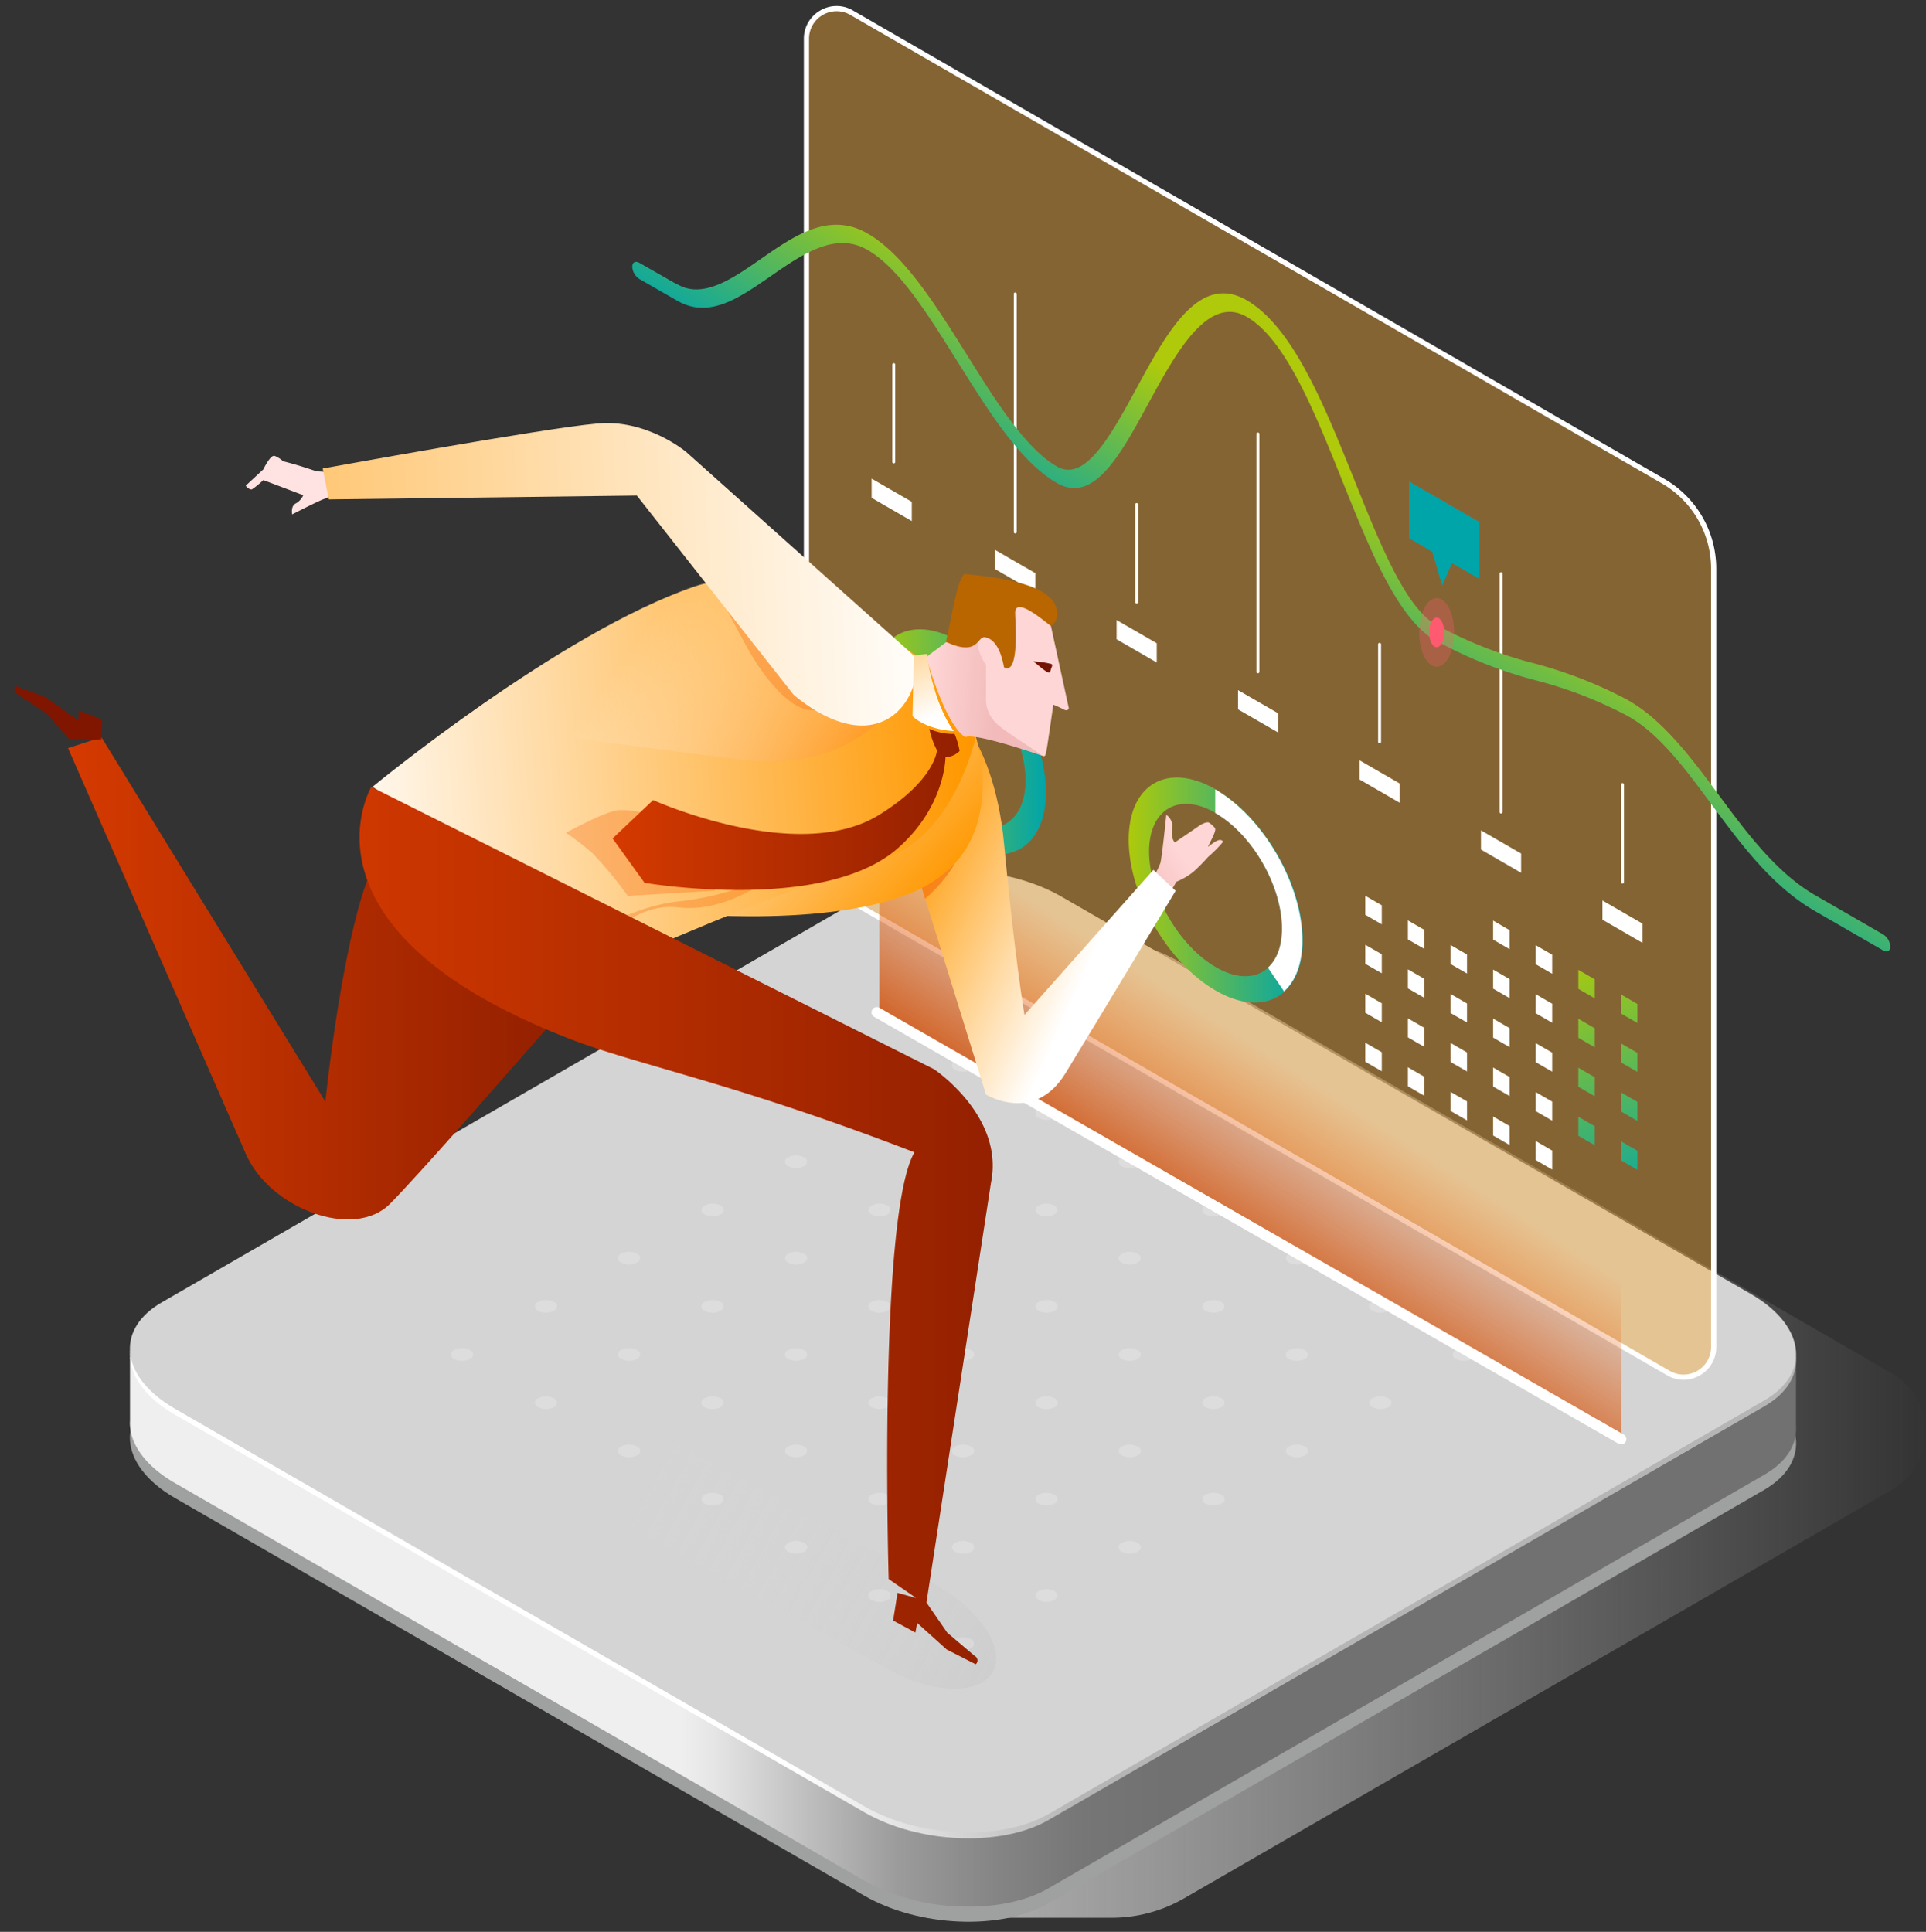
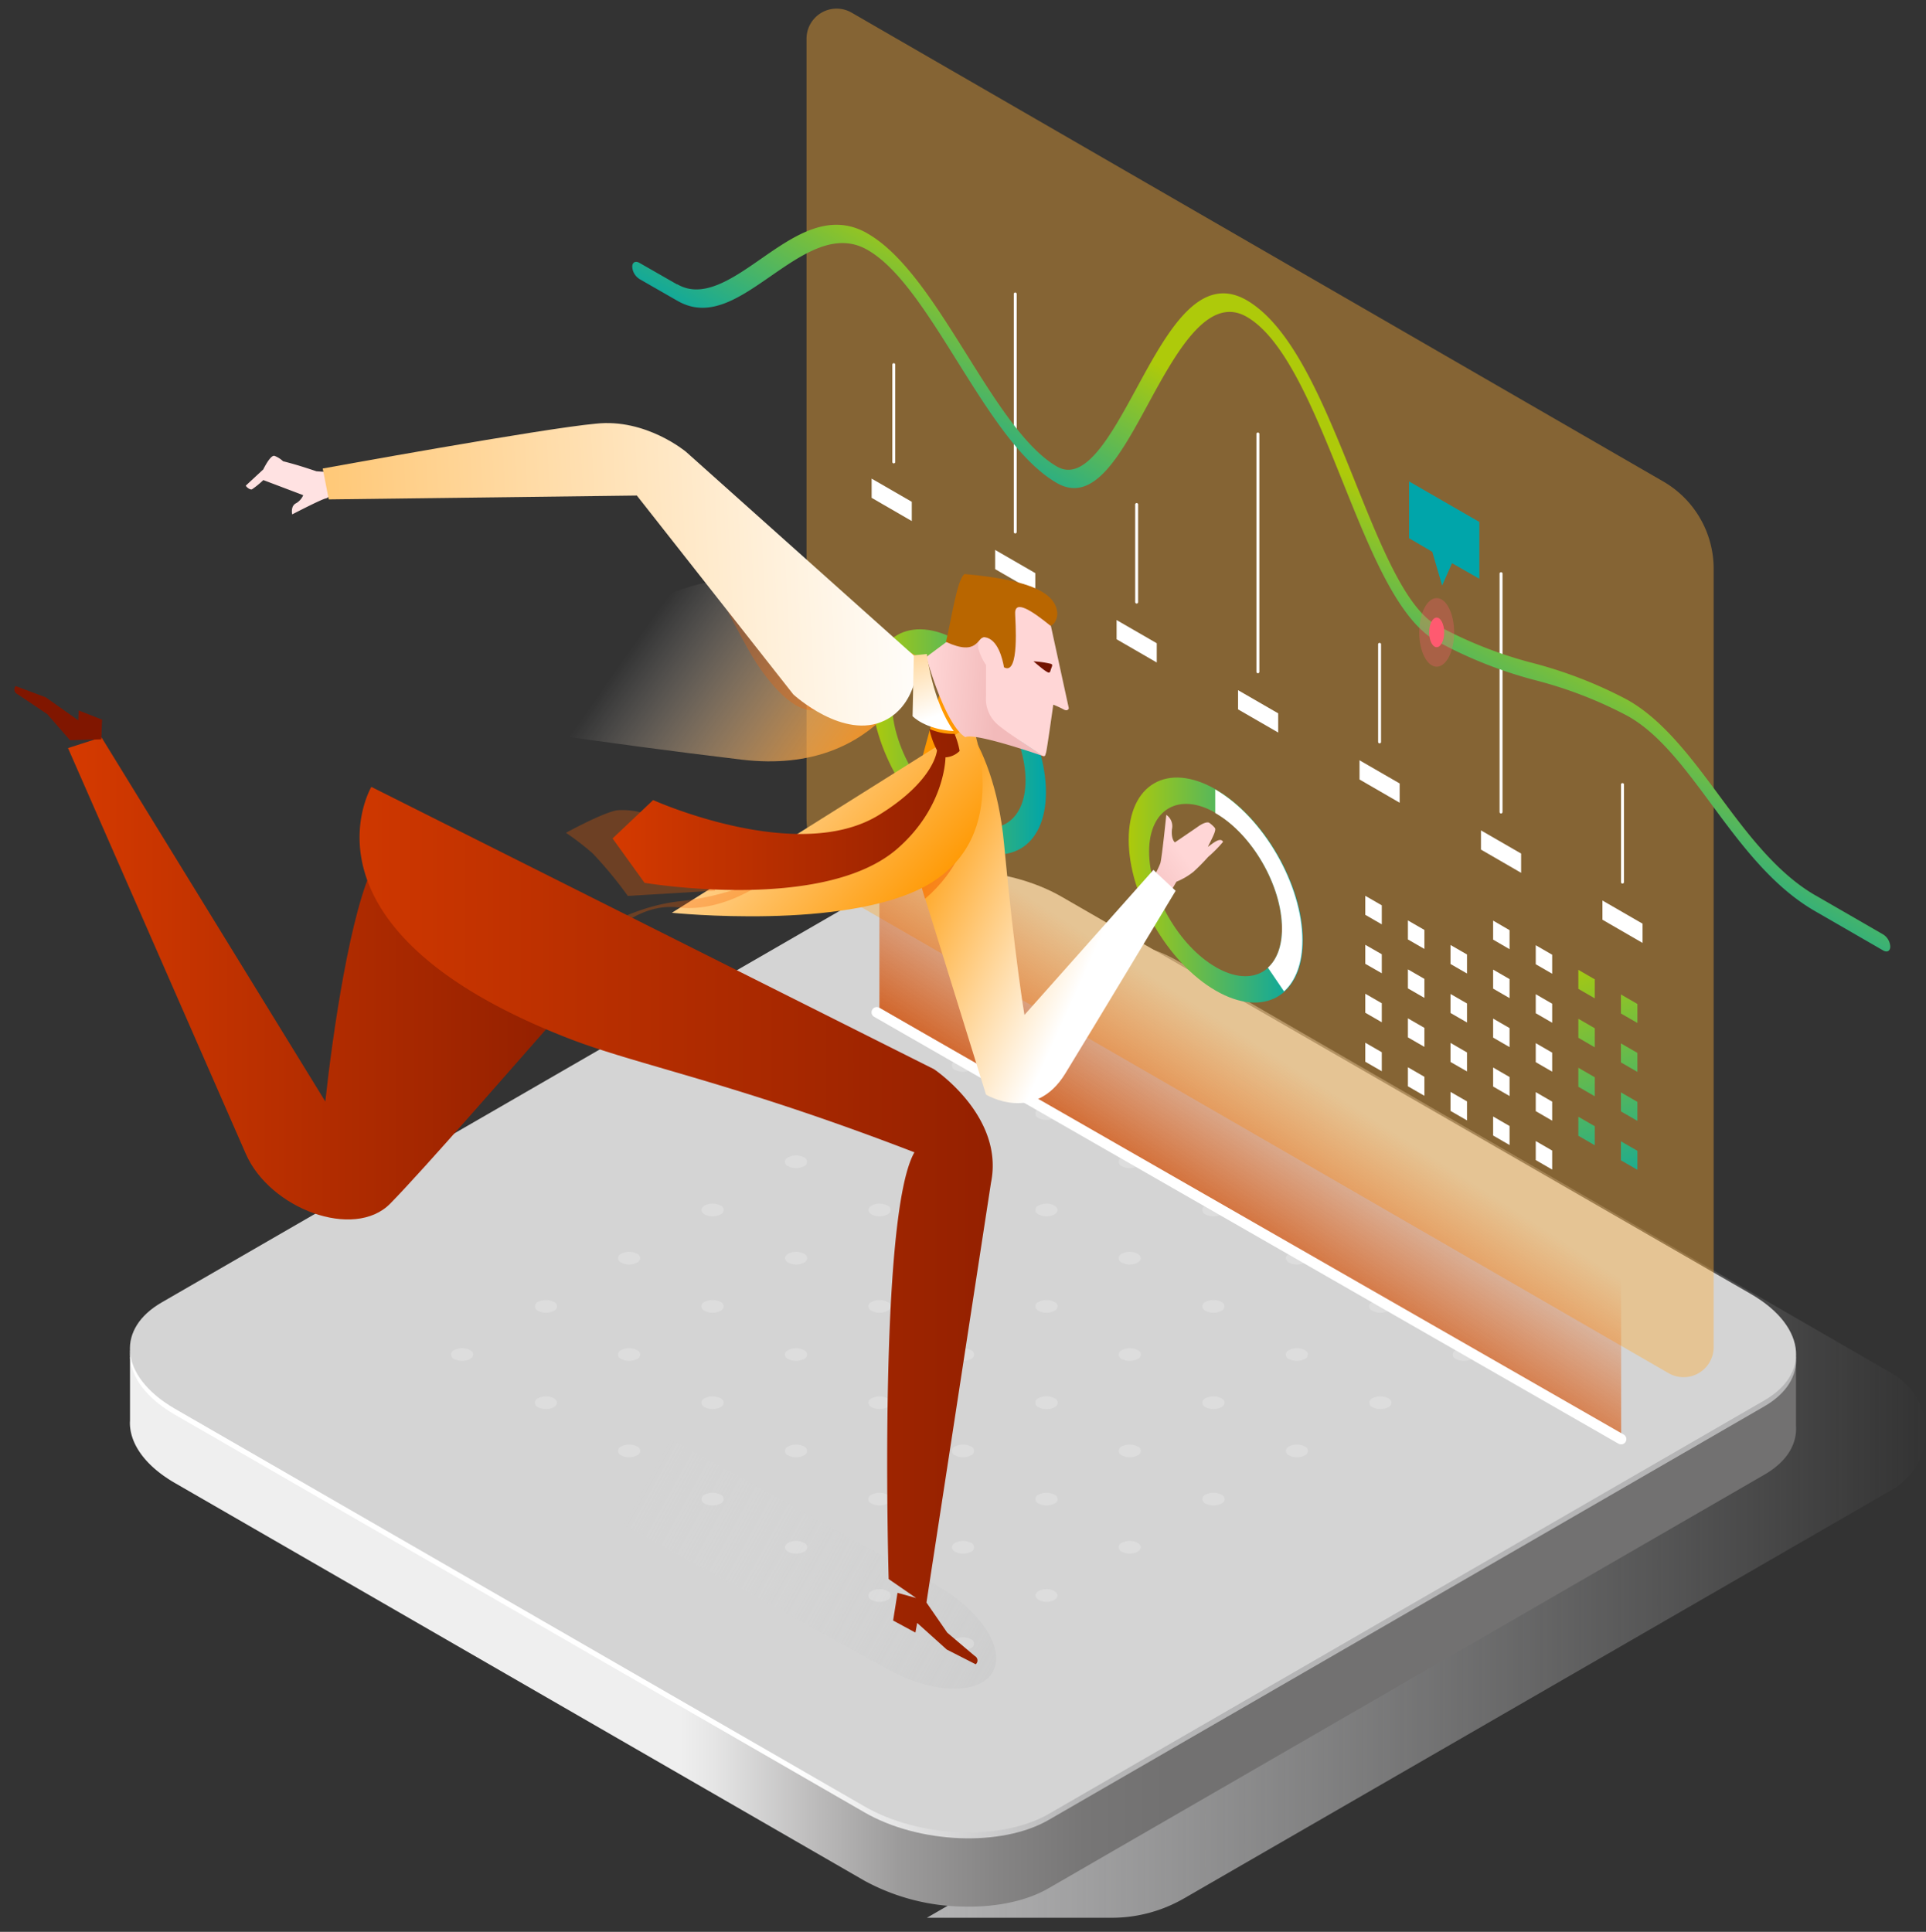
<svg xmlns="http://www.w3.org/2000/svg" width="320" height="321" viewBox="0 0 320 321">
  <rect x="0" y="0" width="320" height="321" fill="#333333" stroke="none" />
  <defs>
    <linearGradient id="a" x1="0%" x2="100.025%" y1="50%" y2="50%">
      <stop offset="0%" stop-color="#B5B5B6" />
      <stop offset="100%" stop-color="#B5B5B6" stop-opacity="0" />
    </linearGradient>
    <linearGradient id="b" x1="98.972%" x2="-.656%" y1="50%" y2="50%">
      <stop offset="37%" stop-color="#727171" />
      <stop offset="42%" stop-color="#777676" />
      <stop offset="47%" stop-color="#858484" />
      <stop offset="53%" stop-color="#9C9B9B" />
      <stop offset="58%" stop-color="#BCBBBB" />
      <stop offset="64%" stop-color="#E5E5E5" />
      <stop offset="66%" stop-color="#EFEFEF" />
    </linearGradient>
    <linearGradient id="c" x1="-.002%" x2="100.002%" y1="49.981%" y2="49.981%">
      <stop offset="40%" stop-color="#FFF" />
      <stop offset="57%" stop-color="#B5B5B6" />
    </linearGradient>
    <linearGradient id="d" x1="-27.853%" x2="672.423%" y1="49.991%" y2="49.991%">
      <stop offset="22%" stop-color="#D4D4D4" />
      <stop offset="89%" stop-color="#A8A8A8" />
    </linearGradient>
    <linearGradient id="e" x1="162.695%" x2="47.407%" y1="85.784%" y2="48.989%">
      <stop offset="0%" stop-color="#B5B5B6" />
      <stop offset="100%" stop-color="#DCDDDD" stop-opacity="0" />
    </linearGradient>
    <linearGradient id="f" x1="27.339%" x2="210.087%" y1="-64.346%" y2="856.118%">
      <stop offset="0%" stop-color="#AECA0A" />
      <stop offset="100%" stop-color="#00A5AA" />
    </linearGradient>
    <linearGradient id="g" x1="2.682%" x2="186.222%" y1="-187.553%" y2="732.911%">
      <stop offset="0%" stop-color="#AECA0A" />
      <stop offset="100%" stop-color="#00A5AA" />
    </linearGradient>
    <linearGradient id="h" x1="-2.936%" x2="179.044%" y1="-217.053%" y2="701.474%">
      <stop offset="0%" stop-color="#AECA0A" />
      <stop offset="100%" stop-color="#00A5AA" />
    </linearGradient>
    <linearGradient id="i" x1="-27.806%" x2="155.612%" y1="-340.717%" y2="579.747%">
      <stop offset="0%" stop-color="#AECA0A" />
      <stop offset="100%" stop-color="#00A5AA" />
    </linearGradient>
    <linearGradient id="j" x1="-33.658%" x2="149.212%" y1="-371.097%" y2="549.367%">
      <stop offset="0%" stop-color="#AECA0A" />
      <stop offset="100%" stop-color="#00A5AA" />
    </linearGradient>
    <linearGradient id="k" x1="-58.417%" x2="125.001%" y1="-494.304%" y2="426.16%">
      <stop offset="0%" stop-color="#AECA0A" />
      <stop offset="100%" stop-color="#00A5AA" />
    </linearGradient>
    <linearGradient id="l" x1="-64.157%" x2="118.713%" y1="-524.684%" y2="395.992%">
      <stop offset="0%" stop-color="#AECA0A" />
      <stop offset="100%" stop-color="#00A5AA" />
    </linearGradient>
    <linearGradient id="m" x1="-89.027%" x2="94.513%" y1="-647.468%" y2="272.996%">
      <stop offset="0%" stop-color="#AECA0A" />
      <stop offset="100%" stop-color="#00A5AA" />
    </linearGradient>
    <linearGradient id="n" x1="61.078%" x2="44.716%" y1="39.64%" y2="56.207%">
      <stop offset="0%" stop-color="#AECA0A" />
      <stop offset="100%" stop-color="#00A5AA" />
    </linearGradient>
    <linearGradient id="o" x1="0%" y1="49.959%" y2="49.959%">
      <stop offset="0%" stop-color="#AECA0A" />
      <stop offset="100%" stop-color="#00A5AA" />
    </linearGradient>
    <linearGradient id="p" x1="-.173%" x2="99.827%" y1="49.998%" y2="49.998%">
      <stop offset="0%" stop-color="#AECA0A" />
      <stop offset="100%" stop-color="#00A5AA" />
    </linearGradient>
    <linearGradient id="q" x1="35.524%" x2="51.956%" y1="72.179%" y2="47.018%">
      <stop offset="0%" stop-color="#C74400" />
      <stop offset="100%" stop-color="#F35D00" stop-opacity="0" />
    </linearGradient>
    <linearGradient id="r" x1="-47.038%" x2="32.871%" y1="106.986%" y2="44.11%">
      <stop offset="0%" stop-color="#F2BABA" />
      <stop offset="100%" stop-color="#FFD6D6" />
    </linearGradient>
    <linearGradient id="s" x1="5.776%" x2="64.347%" y1="26.369%" y2="68.202%">
      <stop offset="0%" stop-color="#FF9800" />
      <stop offset="100%" stop-color="#FFF" />
    </linearGradient>
    <linearGradient id="t" x1="86.499%" x2="-18.549%" y1="67.466%" y2="9.796%">
      <stop offset="0%" stop-color="#FF9800" />
      <stop offset="100%" stop-color="#FFF" />
    </linearGradient>
    <linearGradient id="u" x1="0%" y1="50.003%" y2="50.003%">
      <stop offset="0%" stop-color="#D53A00" />
      <stop offset="100%" stop-color="#932000" />
    </linearGradient>
    <linearGradient id="v" x1="98%" x2="-8.129%" y1="47.587%" y2="53%">
      <stop offset="0%" stop-color="#FF9800" />
      <stop offset="100%" stop-color="#FFF" />
    </linearGradient>
    <linearGradient id="w" x1="104.541%" x2="33.474%" y1="70.469%" y2="44.36%">
      <stop offset="0%" stop-color="#F80" />
      <stop offset="100%" stop-color="#FFF" stop-opacity="0" />
    </linearGradient>
    <linearGradient id="x" x1="-.087%" y1="49.977%" y2="49.977%">
      <stop offset="0%" stop-color="#D53A00" />
      <stop offset="100%" stop-color="#932000" />
    </linearGradient>
    <linearGradient id="y" x1="60.207%" x2="-.538%" y1="48.99%" y2="44.495%">
      <stop offset="0%" stop-color="#F2BABA" />
      <stop offset="100%" stop-color="#FFD6D6" />
    </linearGradient>
    <linearGradient id="z" x1="-.002%" x2="100.011%" y1="49.99%" y2="49.99%">
      <stop offset="0%" stop-color="#D53A00" />
      <stop offset="100%" stop-color="#932000" />
    </linearGradient>
    <linearGradient id="A" x1="-88.643%" x2="103.011%" y1="54.367%" y2="49.061%">
      <stop offset="0%" stop-color="#FF9800" />
      <stop offset="100%" stop-color="#FFF" />
    </linearGradient>
    <linearGradient id="B" x1="2.69%" x2="49.166%" y1="-148.79%" y2="82.358%">
      <stop offset="0%" stop-color="#FF9800" />
      <stop offset="100%" stop-color="#FFF" />
    </linearGradient>
  </defs>
  <g fill="none" fill-rule="nonzero" transform="translate(2)">
    <path fill="url(#a)" d="M181.64 156.44H150.9l128 73.93a8.66 8.66 0 0 1 0 15L152 318.66h30.74a24 24 0 0 0 12-3.23l117.66-67.92a11.13 11.13 0 0 0 0-19.27l-118.72-68.57a24.14 24.14 0 0 0-12.04-3.23z" />
-     <path fill="#9FA0A0" d="M296.4 239.38c-.22-3.33-2.74-6.8-7.48-9.53l-114.54-66.07c-9.06-5.22-22.78-5.79-30.62-1.25l-118.89 68.7c-3.74 2.17-5.47 5.1-5.27 8.15.22 3.33 2.74 6.8 7.48 9.53L141.62 315c9.06 5.23 22.78 5.79 30.62 1.25l118.89-68.7c3.74-2.19 5.47-5.12 5.27-8.17z" style="mix-blend-mode:multiply" />
    <path fill="url(#b)" d="M296.4 236.91v-11.37l-46.48 22.59-75.56-43.58c-9.06-5.23-22.78-5.79-30.62-1.26l-77.61 44.87-46.53-22.62v10.52c-.02.28-.02.56 0 .84.22 3.33 2.74 6.8 7.48 9.53l114.54 66.07a35.31 35.31 0 0 0 16.38 4.3c5.32.14 10.46-.86 14.23-3.05l118.89-68.7c3.75-2.16 5.48-5.05 5.28-8.14z" />
    <path fill="url(#c)" d="M296.4 225.54c-.22-3.33-2.74-6.79-7.48-9.53L174.38 150c-9.06-5.23-22.78-5.79-30.62-1.26L24.87 217.4c-3.74 2.16-5.47 5.1-5.27 8.14.22 3.34 2.74 6.8 7.48 9.54l114.54 66.06c9.06 5.23 22.78 5.79 30.62 1.26l118.89-68.71c3.74-2.16 5.47-5.1 5.27-8.15z" />
    <path fill="url(#d)" d="M296.4 224.56c-.22-3.34-2.74-6.8-7.48-9.54L174.38 149c-9.06-5.23-22.78-5.79-30.62-1.26L24.87 216.41c-3.74 2.16-5.47 5.1-5.27 8.15.22 3.33 2.74 6.79 7.48 9.53l114.54 66.06c9.06 5.23 22.78 5.79 30.62 1.26l118.89-68.71c3.74-2.16 5.47-5.1 5.27-8.14z" />
    <path fill="url(#e)" d="M153.31 263.24c7.48 4.15 11.79 10.67 9.63 14.56-2.16 3.89-10 3.7-17.45-.45L50 225.07l15.47-10.13 87.84 48.3z" style="mix-blend-mode:multiply" />
    <g fill="#FFF" opacity=".2">
      <path d="M76.08 224.32c.72.42.72 1.09 0 1.5a2.88 2.88 0 0 1-2.59 0 .79.79 0 0 1 0-1.5 2.88 2.88 0 0 1 2.59 0zM90 216.32a.78.78 0 0 1 0 1.49 2.82 2.82 0 0 1-2.59 0 .79.79 0 0 1 0-1.49 2.88 2.88 0 0 1 2.59 0zM103.82 208.31a.79.79 0 0 1 0 1.5 2.88 2.88 0 0 1-2.59 0 .79.79 0 0 1 0-1.5 2.88 2.88 0 0 1 2.59 0zM117.69 200.3a.79.79 0 0 1 0 1.5 2.88 2.88 0 0 1-2.59 0c-.72-.41-.72-1.08 0-1.5a2.88 2.88 0 0 1 2.59 0zM90 232.33c.72.41.72 1.08 0 1.5a2.88 2.88 0 0 1-2.59 0 .79.79 0 0 1 0-1.5 2.88 2.88 0 0 1 2.59 0zM103.82 224.33a.78.78 0 0 1 0 1.49 2.88 2.88 0 0 1-2.59 0 .79.79 0 0 1 0-1.5 2.85 2.85 0 0 1 2.59.01zM117.69 216.32a.79.79 0 0 1 0 1.49 2.82 2.82 0 0 1-2.59 0 .78.78 0 0 1 0-1.49 2.88 2.88 0 0 1 2.59 0zM131.56 208.31a.79.79 0 0 1 0 1.5 2.88 2.88 0 0 1-2.59 0c-.72-.42-.72-1.09 0-1.5a2.88 2.88 0 0 1 2.59 0zM103.82 240.34a.78.78 0 0 1 0 1.49 2.82 2.82 0 0 1-2.59 0 .79.79 0 0 1 0-1.49 2.88 2.88 0 0 1 2.59 0zM117.69 232.33a.79.79 0 0 1 0 1.5 2.88 2.88 0 0 1-2.59 0 .79.79 0 0 1 0-1.5 2.88 2.88 0 0 1 2.59 0zM131.56 224.33a.79.79 0 0 1 0 1.49 2.88 2.88 0 0 1-2.59 0 .78.78 0 0 1 0-1.49 2.82 2.82 0 0 1 2.59 0zM145.43 216.32a.79.79 0 0 1 0 1.49 2.82 2.82 0 0 1-2.59 0 .78.78 0 0 1 0-1.49 2.88 2.88 0 0 1 2.59 0zM117.69 248.35a.79.79 0 0 1 0 1.49 2.88 2.88 0 0 1-2.59 0 .79.79 0 0 1 0-1.49 2.82 2.82 0 0 1 2.59 0zM131.56 240.34a.79.79 0 0 1 0 1.49 2.82 2.82 0 0 1-2.59 0 .78.78 0 0 1 0-1.49 2.88 2.88 0 0 1 2.59 0zM145.43 232.33a.79.79 0 0 1 0 1.5 2.88 2.88 0 0 1-2.59 0 .79.79 0 0 1 0-1.5 2.88 2.88 0 0 1 2.59 0zM159.29 224.33a.78.78 0 0 1 0 1.49 2.86 2.86 0 0 1-2.58 0 .78.78 0 0 1 0-1.49 2.8 2.8 0 0 1 2.58 0zM131.56 256.35a.79.79 0 0 1 0 1.5 2.88 2.88 0 0 1-2.59 0c-.72-.41-.72-1.08 0-1.5a2.88 2.88 0 0 1 2.59 0zM145.43 248.35a.79.79 0 0 1 0 1.49 2.88 2.88 0 0 1-2.59 0 .78.78 0 0 1 0-1.49 2.82 2.82 0 0 1 2.59 0zM159.29 240.34a.78.78 0 0 1 0 1.49 2.8 2.8 0 0 1-2.58 0 .78.78 0 0 1 0-1.49 2.86 2.86 0 0 1 2.58 0zM173.16 232.33a.79.79 0 0 1 0 1.5 2.88 2.88 0 0 1-2.59 0 .79.79 0 0 1 0-1.5 2.88 2.88 0 0 1 2.59 0z" />
      <path d="M173.16 232.33a.79.79 0 0 1 0 1.5 2.88 2.88 0 0 1-2.59 0 .79.79 0 0 1 0-1.5 2.88 2.88 0 0 1 2.59 0zM131.56 192.3a.79.79 0 0 1 0 1.49 2.88 2.88 0 0 1-2.59 0 .78.78 0 0 1 0-1.49 2.82 2.82 0 0 1 2.59 0zM145.42 184.29a.78.78 0 0 1 0 1.49 2.8 2.8 0 0 1-2.58 0 .78.78 0 0 1 0-1.49 2.86 2.86 0 0 1 2.58 0zM159.29 176.28c.72.42.72 1.09 0 1.5a2.88 2.88 0 0 1-2.59 0 .79.79 0 0 1 0-1.5 2.88 2.88 0 0 1 2.59 0zM145.43 200.3a.79.79 0 0 1 0 1.5 2.88 2.88 0 0 1-2.59 0c-.72-.41-.72-1.08 0-1.5a2.88 2.88 0 0 1 2.59 0zM159.29 192.3a.78.78 0 0 1 0 1.49 2.88 2.88 0 0 1-2.59 0 .79.79 0 0 1 0-1.49 2.82 2.82 0 0 1 2.59 0zM173.16 184.29c.72.41.72 1.08 0 1.5a2.88 2.88 0 0 1-2.59 0 .79.79 0 0 1 0-1.5 2.88 2.88 0 0 1 2.59 0zM159.29 208.31c.72.41.72 1.08 0 1.5a2.86 2.86 0 0 1-2.58 0c-.72-.42-.72-1.09 0-1.5a2.86 2.86 0 0 1 2.58 0zM173.16 200.3c.72.42.72 1.09 0 1.5a2.88 2.88 0 0 1-2.59 0 .79.79 0 0 1 0-1.5 2.88 2.88 0 0 1 2.59 0zM187 192.3a.78.78 0 0 1 0 1.49 2.82 2.82 0 0 1-2.59 0 .79.79 0 0 1 0-1.49 2.82 2.82 0 0 1 2.59 0zM173.16 216.32a.78.78 0 0 1 0 1.49 2.82 2.82 0 0 1-2.59 0 .79.79 0 0 1 0-1.49 2.88 2.88 0 0 1 2.59 0zM187 208.31c.72.41.72 1.08 0 1.5a2.88 2.88 0 0 1-2.59 0 .79.79 0 0 1 0-1.5 2.88 2.88 0 0 1 2.59 0zM200.9 200.3a.79.79 0 0 1 0 1.5 2.88 2.88 0 0 1-2.59 0 .79.79 0 0 1 0-1.5 2.88 2.88 0 0 1 2.59 0zM187 224.33a.78.78 0 0 1 0 1.49 2.88 2.88 0 0 1-2.59 0 .79.79 0 0 1 0-1.49 2.82 2.82 0 0 1 2.59 0zM200.9 216.32a.79.79 0 0 1 0 1.49 2.82 2.82 0 0 1-2.59 0 .79.79 0 0 1 0-1.49 2.88 2.88 0 0 1 2.59 0zM214.77 208.31a.79.79 0 0 1 0 1.5 2.88 2.88 0 0 1-2.59 0c-.72-.42-.72-1.09 0-1.5a2.88 2.88 0 0 1 2.59 0zM145.43 264.36a.79.79 0 0 1 0 1.5 2.85 2.85 0 0 1-2.59 0 .78.78 0 0 1 0-1.49 2.88 2.88 0 0 1 2.59-.01zM159.3 256.35a.79.79 0 0 1 0 1.5 2.88 2.88 0 0 1-2.59 0c-.72-.41-.72-1.08 0-1.5a2.88 2.88 0 0 1 2.59 0zM173.16 248.35a.78.78 0 0 1 0 1.49 2.88 2.88 0 0 1-2.59 0 .79.79 0 0 1 0-1.49 2.82 2.82 0 0 1 2.59 0zM187 240.34a.78.78 0 0 1 0 1.49 2.82 2.82 0 0 1-2.59 0 .79.79 0 0 1 0-1.49 2.88 2.88 0 0 1 2.59 0zM159.3 272.37a.79.79 0 0 1 0 1.49 2.88 2.88 0 0 1-2.59 0 .78.78 0 0 1 0-1.49 2.82 2.82 0 0 1 2.59 0zM173.16 264.36c.72.41.72 1.08 0 1.5a2.86 2.86 0 0 1-2.58 0c-.72-.42-.72-1.09 0-1.5a2.86 2.86 0 0 1 2.58 0zM187 256.35c.72.42.72 1.09 0 1.5a2.88 2.88 0 0 1-2.59 0 .79.79 0 0 1 0-1.5 2.88 2.88 0 0 1 2.59 0zM200.9 248.35a.78.78 0 0 1 0 1.49 2.88 2.88 0 0 1-2.59 0 .79.79 0 0 1 0-1.49 2.82 2.82 0 0 1 2.59 0zM200.9 232.33a.79.79 0 0 1 0 1.5 2.88 2.88 0 0 1-2.59 0 .79.79 0 0 1 0-1.5 2.88 2.88 0 0 1 2.59 0zM214.77 224.33a.79.79 0 0 1 0 1.49 2.88 2.88 0 0 1-2.59 0 .78.78 0 0 1 0-1.49 2.82 2.82 0 0 1 2.59 0zM228.64 216.32a.79.79 0 0 1 0 1.49 2.82 2.82 0 0 1-2.59 0 .78.78 0 0 1 0-1.49 2.88 2.88 0 0 1 2.59 0zM214.77 240.34a.79.79 0 0 1 0 1.49 2.82 2.82 0 0 1-2.59 0 .79.79 0 0 1 0-1.49 2.88 2.88 0 0 1 2.59 0zM228.64 232.33a.79.79 0 0 1 0 1.5 2.88 2.88 0 0 1-2.59 0 .79.79 0 0 1 0-1.5 2.88 2.88 0 0 1 2.59 0zM242.51 224.33a.79.79 0 0 1 0 1.49 2.88 2.88 0 0 1-2.59 0 .78.78 0 0 1 0-1.49 2.82 2.82 0 0 1 2.59 0z" />
    </g>
    <path fill="#FFAD36" d="M282.72 94.47v129.35a5 5 0 0 1-7.51 4.34l-134.84-77.85a16.76 16.76 0 0 1-8.37-14.52V6.45a5 5 0 0 1 7.51-4.34L274.34 80a16.75 16.75 0 0 1 8.38 14.47z" opacity=".4" />
-     <path fill="#FFF" d="M277.71 229.27a5.42 5.42 0 0 1-2.71-.74l-134.85-77.85a17.24 17.24 0 0 1-8.59-14.89V6.45a5.38 5.38 0 0 1 2.72-4.71 5.35 5.35 0 0 1 5.44 0l134.84 77.85a17.23 17.23 0 0 1 8.59 14.88v129.35a5.37 5.37 0 0 1-2.72 4.71 5.43 5.43 0 0 1-2.72.74zM137 1.86a4.56 4.56 0 0 0-2.29.62 4.521 4.521 0 0 0-2.29 4v129.31a16.392 16.392 0 0 0 8.16 14.15l134.84 77.85a4.58 4.58 0 0 0 6.87-4V94.47a16.39 16.39 0 0 0-8.16-14.14L139.29 2.48a4.64 4.64 0 0 0-2.29-.62z" />
    <path fill="#FFF" d="M246.08 156.13l2.73 1.59v-3.16l-2.73-1.59zM253.16 160.22l2.73 1.58v-3.16l-2.73-1.58z" />
    <path fill="url(#f)" d="M260.24 164.31l2.73 1.58v-3.16l-2.73-1.58z" />
    <path fill="url(#g)" d="M267.31 168.4l2.74 1.58v-3.16l-2.74-1.58z" />
    <path fill="#FFF" d="M224.84 152.01l2.74 1.58v-3.16l-2.74-1.58zM231.92 156.1l2.74 1.58v-3.16l-2.74-1.58zM239 160.18l2.74 1.58v-3.16l-2.74-1.58zM246.08 164.27l2.73 1.58v-3.16l-2.73-1.58zM253.16 168.36l2.73 1.58v-3.16l-2.73-1.58z" />
    <path fill="url(#h)" d="M260.24 172.44l2.73 1.59v-3.17l-2.73-1.58z" />
    <path fill="url(#i)" d="M267.31 176.53l2.74 1.58v-3.16l-2.74-1.58z" />
    <path fill="#FFF" d="M224.84 160.15l2.74 1.57v-3.16l-2.74-1.57zM231.92 164.23l2.74 1.58v-3.16l-2.74-1.58zM239 168.32l2.74 1.58v-3.16l-2.74-1.58zM246.08 172.41l2.73 1.58v-3.16l-2.73-1.58zM253.16 176.49l2.73 1.58v-3.16l-2.73-1.58z" />
    <path fill="url(#j)" d="M260.24 180.58l2.73 1.58V179l-2.73-1.58z" />
    <path fill="url(#k)" d="M267.31 184.67l2.74 1.58v-3.16l-2.74-1.58z" />
    <path fill="#FFF" d="M224.84 168.28l2.74 1.58v-3.16l-2.74-1.58zM231.92 172.37l2.74 1.58v-3.16l-2.74-1.58zM239 176.46l2.74 1.57v-3.15l-2.74-1.59zM246.08 180.54l2.73 1.58v-3.16l-2.73-1.58zM253.16 184.63l2.73 1.58v-3.16l-2.73-1.58z" />
    <path fill="url(#l)" d="M260.24 188.72l2.73 1.58v-3.16l-2.73-1.58z" />
    <path fill="url(#m)" d="M267.31 192.8l2.74 1.58v-3.16l-2.74-1.58z" />
    <path fill="#FFF" d="M224.84 176.42l2.74 1.58v-3.16l-2.74-1.58zM231.92 180.5l2.74 1.58v-3.16l-2.74-1.58zM239 184.59l2.74 1.58v-3.16l-2.74-1.58zM246.08 188.68l2.73 1.58v-3.16l-2.73-1.58zM253.16 192.76l2.73 1.58v-3.16l-2.73-1.58zM146.5 77a.24.24 0 0 1-.24-.24V60.59a.24.24 0 0 1 .48 0v16.16a.24.24 0 0 1-.24.25zM166.68 88.64a.24.24 0 0 1-.24-.24V48.85a.24.24 0 0 1 .24-.25.25.25 0 0 1 .24.25V88.4a.24.24 0 0 1-.24.24zM170.01 95.23l-6.67-3.85v3.19l6.67 3.85zM149.49 83.38l-6.67-3.85v3.19l6.67 3.86zM186.86 100.29a.25.25 0 0 1-.25-.24V83.89a.25.25 0 1 1 .49 0v16.16a.24.24 0 0 1-.24.24zM190.19 106.88l-6.67-3.85v3.19l6.67 3.86zM207 111.87a.25.25 0 0 1-.25-.24V72.07a.25.25 0 0 1 .49 0v39.56a.24.24 0 0 1-.24.24zM210.37 118.53l-6.67-3.85v3.19l6.67 3.85zM227.21 123.52a.25.25 0 0 1-.24-.25v-16.15a.25.25 0 1 1 .49 0v16.15a.25.25 0 0 1-.25.25zM230.55 130.18l-6.67-3.85v3.19l6.67 3.86zM247.39 135.17a.24.24 0 0 1-.24-.24V95.38a.25.25 0 1 1 .49 0v39.55a.25.25 0 0 1-.25.24zM250.73 141.83l-6.67-3.85v3.19l6.67 3.86zM267.57 146.82a.24.24 0 0 1-.24-.24v-16.16a.25.25 0 1 1 .49 0v16.16a.25.25 0 0 1-.25.24zM270.91 153.48l-6.67-3.85v3.19l6.67 3.86z" />
    <path fill="url(#n)" d="M104.19 46.32a2.53 2.53 0 0 1-1.14-2c0-.73.51-1 1.14-.67l6.29 3.6h.08c4.24 2.45 9.11-.93 13.82-4.2 5.56-3.87 11.31-7.87 17.63-4.33l.18.11c6.05 3.49 11.32 11.92 16.42 20.07 4.79 7.67 9.75 15.6 15 18.62 4.68 2.7 9-5.25 13.19-12.94 5.14-9.46 10.46-19.24 18.36-14.68C212.84 54.42 218 67.27 223 79.69c4.37 10.9 8.51 21.2 13.61 24.15h.06a69.41 69.41 0 0 0 16 6.33 72.79 72.79 0 0 1 15.51 6c6 3.27 10.8 9.72 15.4 15.94 4.6 6.22 9.56 12.91 16 16.64l.17.09 11.17 6.45a2.52 2.52 0 0 1 1.14 2c0 .73-.51 1-1.14.66l-11.16-6.44-.19-.11c-7.13-4.11-12.28-11.07-17.26-17.81-4.5-6.09-8.77-11.85-14.06-14.72a70.06 70.06 0 0 0-15-5.8 71.77 71.77 0 0 1-16.54-6.55h-.09c-6.39-3.69-10.85-14.8-15.57-26.56-4.66-11.6-9.48-23.6-15.9-27.31-6.42-3.71-11.7 5.85-16.32 14.35-4.69 8.64-9.12 16.79-15.25 13.25-6.13-3.54-11.38-12-16.49-20.15-5-8-9.72-15.55-14.9-18.54l-.14-.08c-5.33-3-10.74.77-16 4.41S115.81 53 110.59 50l-.13-.07-6.26-3.59-.01-.02z" />
    <path fill="url(#o)" d="M157.3 106.54c-8-4.61-14.48-.87-14.48 8.36 0 9.23 6.48 20.47 14.48 25.1 8 4.63 14.48.88 14.48-8.36s-6.49-20.48-14.48-25.1zm0 29.53c-6.13-3.54-11.09-12.14-11.09-19.21s5-9.94 11.09-6.4c6.09 3.54 11.09 12.13 11.09 19.21s-4.97 9.93-11.09 6.4z" />
    <path fill="url(#p)" d="M200 131.17c-8-4.61-14.47-.87-14.47 8.36 0 9.23 6.47 20.47 14.47 25.08 8 4.61 14.48.88 14.48-8.36S208 135.79 200 131.17zm0 29.53c-6.12-3.54-11.08-12.14-11.08-19.21s5-9.94 11.08-6.4c6.08 3.54 11 12.13 11 19.2 0 7.07-4.92 9.94-11 6.41z" />
    <path fill="#00A5AA" d="M235.97 91.69l1.64 5.6 1.64-3.71 4.54 2.59v-9.44l-11.68-6.74v9.44z" />
    <path fill="#FFF" d="M166.45 121.33l2.8-.59c-2.61-5.91-7-11.33-11.95-14.2v3.92c3.8 2.2 7.16 6.35 9.15 10.87zM211 154.29c0 3-.88 5.17-2.34 6.5l2.68 3.94c1.91-1.73 3.05-4.61 3.05-8.48 0-9.23-6.48-20.46-14.48-25.08v3.92c6.17 3.53 11.09 12.13 11.09 19.2z" />
    <path fill="url(#q)" d="M144.11 167.46l123.24 71.65v-50.57l-123.24-71.68z" />
    <path fill="#FFF" d="M267.35 240a.87.87 0 0 0 .44-1.62l-123.68-70.92a.86.86 0 0 0-1.18.31.85.85 0 0 0 .3 1.18l123.68 70.94a.881.881 0 0 0 .44.11z" />
    <path fill="url(#r)" d="M190.07 145s.47-.91.71-1.55 1-8.05 1-8.05a2.27 2.27 0 0 1 .94 2.38c-.17 1.73.49 2.19.49 2.19s3.16-2.14 3.88-2.65c.72-.51 1.45-.79 1.79-.62.35.236.666.518.94.84.26.29 0 .95-1.14 3.17.64-.39 2.05-1.74 2.53-.83a21.87 21.87 0 0 1-2.48 2.51 34 34 0 0 1-2.43 2.46 11.41 11.41 0 0 1-2.84 1.66l-.7 1.2-2.69-2.71z" />
    <path fill="url(#s)" d="M154.05 115.53s9 5.78 10.77 24.69c1.77 18.91 3.39 28.42 3.39 28.42l21.43-24.1 3.69 3.48S180 170.21 175 178.37c-5.16 8.41-13.18 3.51-13.18 3.51l-13.76-44.36 5.99-21.99z" />
    <path fill="#F35D00" d="M151 146.92s.42 1.62.7 2.42c5.58-4.76 6.73-10 6.73-10l-7.43 7.58z" opacity=".5" />
    <path fill="url(#t)" d="M109.63 151.67s28.91 3 42.38-4.57c14.66-8.28 7.49-26.75 7.49-26.75l-49.87 31.32z" />
    <path fill="url(#u)" d="M90.25 169.29c-23.53-7-26.2-33-30-25.79-4 7.49-7 28.42-8.2 39.53l-37.19-60.52-5.56 1.79s25.56 58.28 29.54 67.42c3.98 9.14 18 14.38 24 8.27 5.74-5.86 19.98-22.27 27.41-30.7z" />
    <path fill="#801600" d="M14.83 122.85l.13-3.27-3.88-1.53-.08 1.64-5.4-3.82-5-1.87a.85.85 0 0 0 .26 1.32c.25.15 5 3.35 5 3.35L9.63 123l5.2-.15z" />
-     <path fill="url(#v)" d="M102.09 159.31s22.73-10.29 42.82-16.67c12.15-3.87 15.5-21.35 15.5-21.35s-3.65-7.58-7.26-10.9c-7.56-3.31-23.88-18.32-39.78-12.92C91 105.09 59.9 130.74 59.9 130.74l42.19 28.57z" />
    <path fill="#F35D00" d="M96.91 158s5.81-8.18 13.83-7.22c8.71 1.05 16.8-6.12 16.8-6.12a46.18 46.18 0 0 1-16.49 5.09c-9.14.9-17.4 7-17.4 7l3.26 1.25z" opacity=".3" />
    <path fill="url(#w)" d="M78.21 120.33s30-29 45.88-23.2c9.62 2.06 27 12.33 27 12.33s-5.92 19.63-29.89 16.76c-23.97-2.87-42.99-5.89-42.99-5.89z" style="mix-blend-mode:multiply" />
    <path fill="#F35D00" d="M116.82 148l-14.51.87a67.08 67.08 0 0 0-5.86-7.09 46.69 46.69 0 0 0-4.42-3.4s6.23-3.42 8.56-3.75a12.4 12.4 0 0 1 5.17.76l8.11 2.39 2.95 10.22z" opacity=".3" />
    <path fill="url(#x)" d="M156.6 121.94c.383.913.665 1.865.84 2.84a3.59 3.59 0 0 1-2.35 1.06s0 8.2-8 15.18c-12.32 10.73-42 5.67-42 5.67l-5.31-7.37 6.74-6.38s24 10.82 37.53 2.47c9.33-5.76 9.63-10.74 9.63-10.74a13.64 13.64 0 0 1-1.27-3.56 9.64 9.64 0 0 0 4.19.83z" />
    <path fill="#F35D00" d="M117.15 98.22s4.24 8.21 5.83 10.85c1.77 2.94 6.37 9.46 10.44 8.91 2.24-.3-16.27-19.76-16.27-19.76z" opacity=".3" />
    <path fill="url(#y)" d="M151.91 109.16l3.37-2.51 6.32-.78a49.22 49.22 0 0 1 .45 8.36 9.49 9.49 0 0 0 2.6 6.7c2.21 1.83 6.78 4.74 6.78 4.74s-11.41-4-13.05-3.18c-3.45-2.16-6.47-13.33-6.47-13.33z" />
    <path fill="#FFD6D6" d="M171 125.45c-2-1.38-5.49-3.58-7.18-5a5.62 5.62 0 0 1-2-4.77v-5.18a9.67 9.67 0 0 1-1.23-2.58c-.17-.57-.24-2.54 1.9-2 3.16.86 3-7.86 3-7.86l4.23 1.61 2.86 4.22 3 13.79s-.13.6-.86.2c-.73-.4-1.72-.79-1.72-.79s-1.08 7.71-1.21 8c-.13.29-.06.85-.79.36z" />
    <path fill="#731400" d="M172.57 111.33c-.15.57-.31.52-.86.16s-1.46-1.15-2-1.6a16 16 0 0 1 2.79.39c.56.09.24.47.07 1.05z" />
    <path fill="#B96600" d="M158.23 95.38c11.3 1 15.27 3.27 15.44 6.6 0 .61-.34 1.76-1.13 2-3.07-2.48-6.09-4.54-5.87-1.84 0 .78.78 10.25-1.86 8.74-.23-1.33-1-4.72-3.21-5-1.3-.13-1 3.28-6.43.78 1.04-4.47 1.83-10.2 3.06-11.28z" />
    <path fill="url(#z)" d="M160 275.19c-.24-.18-4.62-3.91-4.62-3.91l-3.45-5 10.72-69.76c2.26-11.06-9.48-18.87-9.48-18.87l-93.47-46.9s-13.94 23.53 32.58 41.72c11.58 4.53 27.33 7.31 57.65 19-6.06 10.56-4.28 70.91-4.28 70.91l4.57 3.15-3.1-.86-.73 4.6 3.7 2 .3-1.6 4.91 4.42 4.81 2.45a.83.83 0 0 0-.11-1.35z" />
    <path fill="#FFE2E2" d="M53.8 80.66s-1 2.07-1.66 2.16c-.66.09-5.59 2.65-5.59 2.65s-.34-1.41.68-1.87a2.84 2.84 0 0 0 1.15-1.32l-6.63-2.51a14.19 14.19 0 0 1-1.89 1.54c-.39.13-1.1-.55-1-.64L41.74 78s1.18-2.46 1.87-2.25a4.39 4.39 0 0 1 1.42.89s1.63.41 3.12.88c1.49.47 2.42.79 2.42.79l1.61.11 1.62 2.24z" />
    <path fill="url(#A)" d="M150.59 109.6L112 75.09s-6.66-5.61-15-4.69c-8.84.79-45.38 7.45-45.38 7.45l1 5.13 51.19-.64 26 33.05s8.34 7.67 15.18 4.33c5.58-2.72 5.6-10.12 5.6-10.12z" />
    <path fill="url(#B)" d="M152 108.67l-2.17.22-.21 10.11s2 2.18 6.84 2.48c-3.56-4.96-4.46-12.81-4.46-12.81z" />
    <ellipse cx="236.7" cy="105.08" fill="#FF5A70" rx="1.25" ry="2.46" />
    <ellipse cx="236.7" cy="105.08" fill="#FF5A70" opacity=".3" rx="2.9" ry="5.7" />
  </g>
</svg>